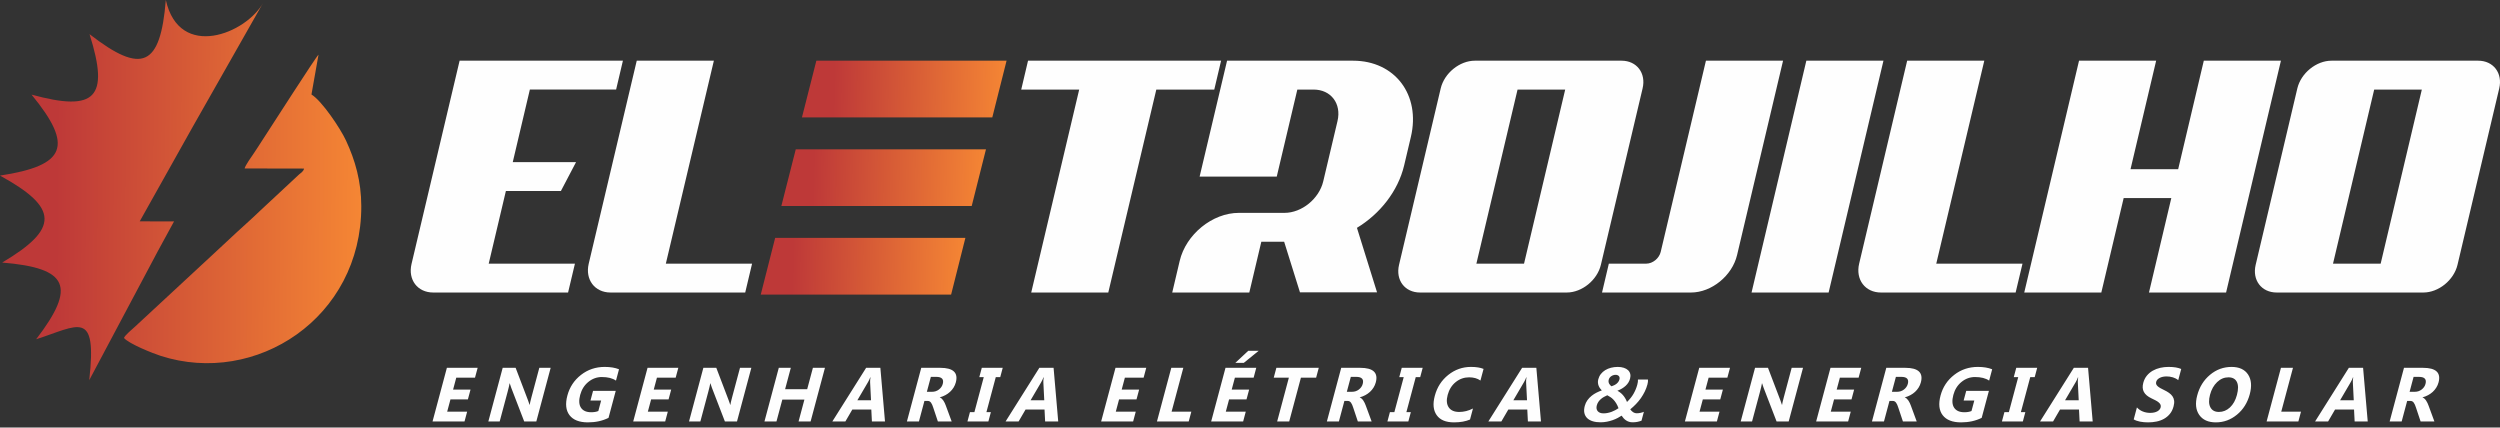
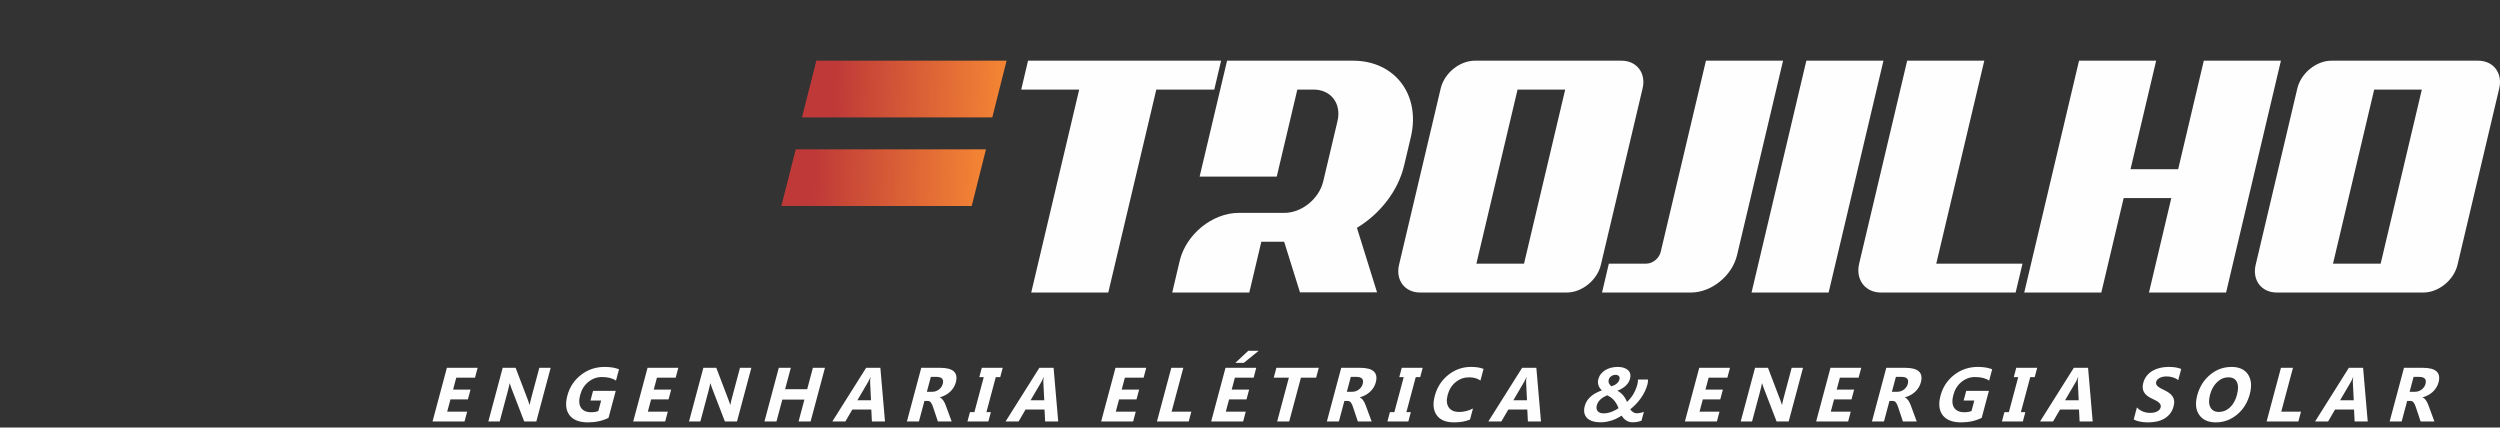
<svg xmlns="http://www.w3.org/2000/svg" width="269" height="46" viewBox="0 0 269 46" fill="none">
  <rect x="0" y="0" width="269" height="46" fill="#333333" stroke="none" />
  <path d="M256.159 28.369H251.032L255.462 9.638H260.589L256.159 28.369ZM266.654 6.531H250.867C249.231 6.531 247.583 7.868 247.193 9.513L242.71 28.494C242.32 30.139 243.331 31.475 244.972 31.475H260.754C262.396 31.475 264.038 30.139 264.428 28.494L268.917 9.513C269.306 7.868 268.291 6.531 266.654 6.531ZM237.129 6.531L234.371 18.207H229.244L232.002 6.531H223.704L217.809 31.475H226.102L228.506 21.314H233.633L231.229 31.475H239.527L245.427 6.531H237.129ZM208.342 28.369L213.51 6.531H205.211L200.043 28.375C199.642 30.086 200.693 31.475 202.394 31.475H216.882L217.621 28.369H208.342ZM194.362 6.531L188.467 31.475H196.76L202.66 6.531H194.362ZM183.559 6.531L178.692 27.104C178.527 27.799 177.83 28.369 177.133 28.369H173.111L172.378 31.475H181.953C184.161 31.475 186.382 29.67 186.908 27.448L191.857 6.531H183.559H183.559ZM163.986 28.369H158.859L163.289 9.638H168.415L163.986 28.369ZM174.481 6.531H158.693C157.057 6.531 155.41 7.868 155.02 9.513L150.537 28.494C150.147 30.139 151.157 31.475 152.799 31.475H168.581C170.223 31.475 171.864 30.139 172.255 28.494L176.743 9.513C177.133 7.868 176.117 6.531 174.481 6.531ZM145.588 6.531H132.032L129.079 19.003H137.378L139.593 9.638H141.347C143.213 9.638 144.359 11.152 143.916 13.023L142.38 19.514C141.937 21.385 140.071 22.905 138.21 22.905H133.296C130.456 22.905 127.609 25.216 126.935 28.073L126.132 31.475H134.425L135.718 26.012H138.175L139.876 31.452H148.169L146.007 24.515C148.464 23.03 150.425 20.583 151.086 17.798L151.807 14.745C152.882 10.208 150.094 6.531 145.588 6.531L145.588 6.531ZM110.616 6.531L109.884 9.638H116.121L110.959 31.475H119.251L124.419 9.638H130.656L131.389 6.531H110.616Z" fill="#FEFEFE" />
-   <path d="M71.644 28.369L76.812 6.531H68.514L63.346 28.375C62.944 30.086 63.995 31.475 65.697 31.475H80.185L80.923 28.369H71.644Z" fill="#FEFEFE" />
-   <path d="M66.293 9.638L67.025 6.531H49.454L44.281 28.399C43.879 30.098 44.924 31.475 46.613 31.475H61.125L61.863 28.369H52.585L54.433 20.554H60.351L61.981 17.447H55.172L57.014 9.632H66.293V9.638L66.293 9.638Z" fill="#FEFEFE" />
-   <path fill-rule="evenodd" clip-rule="evenodd" d="M81.857 31.696H89.832H102.34L103.875 25.598H83.407L81.857 31.696Z" fill="url(#paint0_linear_115_45)" />
  <path fill-rule="evenodd" clip-rule="evenodd" d="M106.091 16.065H85.624L84.074 22.163H92.048H104.556L106.091 16.065Z" fill="url(#paint1_linear_115_45)" />
  <path fill-rule="evenodd" clip-rule="evenodd" d="M108.307 6.531H87.84L86.29 12.629H94.265H106.772L108.307 6.531Z" fill="url(#paint2_linear_115_45)" />
-   <path fill-rule="evenodd" clip-rule="evenodd" d="M3.889 36.504C8.247 30.822 7.358 28.835 0.233 28.251C6.39 24.602 6.311 22.355 0 18.894C7.106 17.807 7.944 15.722 3.395 10.18C10.291 12.075 11.8 10.514 9.634 3.676C15.285 8.058 17.26 7.164 17.842 0C19.311 6.547 26.534 3.583 28.323 0.285L20.704 13.704L15.034 23.816L18.726 23.826L17 26.992L9.602 40.907C10.471 33.202 8.44 35.047 3.889 36.504L3.889 36.504ZM26.323 18.126L32.72 18.138C32.644 18.45 32.397 18.586 32.188 18.764L27.936 22.724C27.181 23.459 26.278 24.253 25.484 24.985C24.608 25.793 23.856 26.49 23.04 27.258L14.516 35.159C14.264 35.395 13.423 36.083 13.34 36.366C13.879 36.995 16.419 38.012 17.297 38.294C27.52 41.581 38.898 34.222 38.875 22.181C38.869 19.494 38.216 17.244 37.228 15.119C36.614 13.799 34.631 10.844 33.513 10.168L34.272 5.884C34.052 6.025 29.096 13.764 28.289 14.994C27.949 15.513 27.644 16.011 27.297 16.515C27.078 16.832 26.386 17.802 26.323 18.126L26.323 18.126Z" fill="url(#paint3_linear_115_45)" />
  <path d="M49.983 45.347H46.542L48.084 39.578H51.394L51.111 40.635H49.095L48.752 41.919H50.628L50.346 42.973H48.47L48.117 44.292H50.265L49.983 45.347H49.983ZM57.709 45.347H56.404L55.008 41.722C54.927 41.51 54.873 41.351 54.848 41.244H54.833C54.799 41.447 54.727 41.759 54.615 42.176L53.767 45.347H52.546L54.089 39.578H55.482L56.82 43.09C56.881 43.249 56.935 43.405 56.982 43.56H56.998C57.012 43.427 57.072 43.162 57.177 42.768L58.03 39.578H59.251L57.709 45.347V45.347ZM65.477 44.961C64.831 45.285 64.091 45.447 63.258 45.447C62.336 45.447 61.677 45.19 61.282 44.677C60.888 44.163 60.81 43.456 61.051 42.555C61.294 41.649 61.782 40.91 62.516 40.339C63.25 39.766 64.101 39.48 65.066 39.48C65.674 39.48 66.188 39.566 66.606 39.734L66.28 40.954C65.906 40.696 65.399 40.568 64.759 40.568C64.222 40.568 63.74 40.743 63.309 41.093C62.877 41.443 62.584 41.91 62.427 42.495C62.269 43.087 62.298 43.546 62.513 43.871C62.729 44.195 63.094 44.357 63.609 44.357C63.919 44.357 64.177 44.313 64.381 44.225L64.682 43.098H63.535L63.812 42.06H66.253L65.477 44.961L65.477 44.961ZM71.576 45.347H68.134L69.676 39.578H72.986L72.703 40.635H70.687L70.344 41.919H72.22L71.939 42.973H70.062L69.709 44.292H71.857L71.576 45.347H71.576ZM79.301 45.347H77.997L76.601 41.722C76.519 41.51 76.465 41.351 76.44 41.244H76.425C76.391 41.447 76.319 41.759 76.207 42.176L75.36 45.347H74.139L75.681 39.578H77.074L78.412 43.09C78.473 43.249 78.527 43.405 78.574 43.56H78.591C78.604 43.427 78.664 43.162 78.77 42.768L79.623 39.578H80.844L79.301 45.347V45.347ZM87.222 45.347H85.926L86.554 42.997H84.178L83.549 45.347H82.256L83.798 39.578H85.092L84.477 41.879H86.853L87.468 39.578H88.764L87.222 45.347ZM95.225 45.347H93.817L93.752 44.063H91.711L90.964 45.347H89.562L93.195 39.578H94.727L95.225 45.347H95.225ZM93.722 43.066L93.624 41.127C93.618 40.981 93.632 40.808 93.666 40.608H93.635C93.576 40.776 93.499 40.944 93.401 41.11L92.254 43.066H93.722ZM102.399 45.347H100.914L100.419 43.863C100.383 43.75 100.345 43.65 100.307 43.56C100.269 43.473 100.228 43.397 100.182 43.334C100.136 43.271 100.084 43.223 100.025 43.188C99.965 43.155 99.896 43.139 99.817 43.139H99.468L98.878 45.347H97.584L99.127 39.578H101.176C102.569 39.578 103.125 40.101 102.846 41.146C102.792 41.348 102.711 41.533 102.604 41.704C102.497 41.874 102.369 42.028 102.221 42.165C102.073 42.301 101.906 42.419 101.721 42.518C101.534 42.618 101.338 42.696 101.127 42.752L101.123 42.768C101.202 42.796 101.272 42.838 101.337 42.898C101.401 42.959 101.459 43.029 101.512 43.11C101.566 43.191 101.614 43.277 101.657 43.37C101.701 43.462 101.738 43.553 101.77 43.642L102.399 45.347L102.399 45.347ZM100.16 40.551L99.731 42.157H100.291C100.568 42.157 100.812 42.076 101.023 41.915C101.238 41.752 101.378 41.549 101.442 41.308C101.577 40.803 101.344 40.551 100.743 40.551H100.16ZM107.893 39.578L107.624 40.583H107.145L106.14 44.342H106.619L106.35 45.347H104.098L104.367 44.342H104.846L105.851 40.583H105.372L105.641 39.578H107.893ZM113.864 45.347H112.456L112.391 44.063H110.351L109.603 45.347H108.202L111.834 39.578H113.366L113.864 45.347H113.864ZM112.362 43.066L112.264 41.127C112.258 40.981 112.271 40.808 112.306 40.608H112.274C112.216 40.776 112.138 40.944 112.04 41.11L110.893 43.066H112.362ZM121.926 45.347H118.484L120.027 39.578H123.336L123.053 40.635H121.037L120.694 41.919H122.571L122.289 42.973H120.412L120.06 44.292H122.208L121.926 45.347H121.926ZM127.906 45.347H124.489L126.031 39.578H127.325L126.064 44.292H128.188L127.906 45.347H127.906ZM133.763 45.347H130.322L131.864 39.578H135.173L134.891 40.635H132.875L132.531 41.919H134.408L134.126 42.973H132.25L131.897 44.292H134.045L133.763 45.347H133.763ZM135.436 37.743L133.836 39.042H132.924L134.312 37.743H135.436H135.436ZM141.616 40.635H139.979L138.719 45.347H137.423L138.683 40.635H137.055L137.337 39.578H141.899L141.616 40.635H141.616ZM147.586 45.347H146.102L145.607 43.863C145.57 43.75 145.533 43.65 145.495 43.56C145.457 43.473 145.416 43.397 145.37 43.334C145.324 43.271 145.271 43.223 145.212 43.188C145.153 43.155 145.084 43.139 145.004 43.139H144.656L144.066 45.347H142.772L144.315 39.578H146.363C147.756 39.578 148.313 40.101 148.034 41.146C147.98 41.348 147.899 41.533 147.792 41.704C147.685 41.874 147.557 42.028 147.409 42.165C147.26 42.301 147.093 42.419 146.909 42.518C146.722 42.618 146.525 42.696 146.315 42.752L146.311 42.768C146.389 42.796 146.46 42.838 146.524 42.898C146.589 42.959 146.647 43.029 146.7 43.11C146.754 43.191 146.801 43.277 146.845 43.37C146.889 43.462 146.926 43.553 146.958 43.642L147.587 45.347L147.586 45.347ZM145.348 40.551L144.919 42.157H145.478C145.756 42.157 146 42.076 146.211 41.915C146.425 41.752 146.566 41.549 146.63 41.308C146.765 40.803 146.532 40.551 145.931 40.551H145.348ZM153.081 39.578L152.812 40.583H152.333L151.328 44.342H151.807L151.538 45.347H149.286L149.555 44.342H150.034L151.039 40.583H150.56L150.828 39.578H153.081ZM158.174 45.142C157.702 45.346 157.127 45.447 156.452 45.447C155.573 45.447 154.95 45.188 154.585 44.667C154.219 44.147 154.153 43.454 154.385 42.587C154.631 41.664 155.114 40.915 155.834 40.341C156.555 39.767 157.368 39.48 158.272 39.48C158.832 39.48 159.285 39.552 159.631 39.695L159.296 40.946C158.974 40.715 158.568 40.6 158.076 40.6C157.538 40.6 157.057 40.77 156.635 41.111C156.214 41.451 155.925 41.913 155.769 42.495C155.62 43.053 155.657 43.498 155.881 43.829C156.104 44.16 156.48 44.326 157.009 44.326C157.513 44.326 158.007 44.202 158.491 43.955L158.174 45.143L158.174 45.142ZM165.81 45.347H164.401L164.336 44.063H162.296L161.548 45.347H160.147L163.779 39.578H165.311L165.809 45.347H165.81ZM164.307 43.066L164.209 41.127C164.203 40.981 164.217 40.808 164.251 40.608H164.22C164.161 40.776 164.083 40.944 163.985 41.11L162.838 43.066H164.307ZM175.667 45.439C175.526 45.439 175.396 45.421 175.281 45.383C175.163 45.346 175.057 45.295 174.961 45.23C174.865 45.166 174.777 45.09 174.699 45.003C174.621 44.916 174.551 44.822 174.485 44.724C174.366 44.803 174.225 44.887 174.062 44.974C173.902 45.059 173.724 45.136 173.531 45.204C173.338 45.273 173.13 45.329 172.908 45.373C172.686 45.417 172.455 45.439 172.214 45.439C171.901 45.439 171.623 45.402 171.377 45.327C171.132 45.252 170.934 45.14 170.781 44.991C170.628 44.842 170.527 44.658 170.478 44.438C170.429 44.218 170.444 43.963 170.522 43.673C170.583 43.445 170.678 43.242 170.806 43.063C170.936 42.885 171.083 42.73 171.25 42.595C171.417 42.46 171.595 42.345 171.786 42.249C171.977 42.153 172.167 42.072 172.355 42.007C172.29 41.943 172.227 41.869 172.164 41.785C172.104 41.7 172.053 41.607 172.013 41.507C171.973 41.406 171.948 41.297 171.938 41.179C171.929 41.061 171.942 40.936 171.977 40.804C172.034 40.593 172.126 40.404 172.255 40.241C172.384 40.078 172.54 39.939 172.725 39.826C172.908 39.714 173.114 39.629 173.342 39.569C173.573 39.511 173.816 39.48 174.071 39.48C174.317 39.48 174.532 39.512 174.721 39.574C174.908 39.635 175.061 39.72 175.178 39.831C175.295 39.94 175.372 40.074 175.412 40.227C175.451 40.381 175.445 40.551 175.396 40.737C175.317 41.033 175.159 41.292 174.922 41.511C174.687 41.73 174.389 41.907 174.03 42.044C174.143 42.103 174.247 42.169 174.344 42.245C174.441 42.32 174.533 42.405 174.619 42.503C174.705 42.599 174.785 42.709 174.859 42.83C174.935 42.952 175.003 43.092 175.064 43.252C175.356 42.974 175.592 42.68 175.77 42.368C175.948 42.055 176.082 41.73 176.173 41.392C176.2 41.29 176.22 41.193 176.234 41.098C176.246 41.005 176.251 40.916 176.244 40.837H177.322C177.328 40.922 177.327 41.006 177.318 41.086C177.31 41.167 177.292 41.261 177.263 41.371C177.193 41.632 177.098 41.885 176.977 42.132C176.857 42.379 176.717 42.615 176.558 42.841C176.399 43.066 176.223 43.279 176.028 43.481C175.835 43.681 175.631 43.869 175.416 44.044C175.51 44.18 175.616 44.285 175.736 44.359C175.854 44.432 175.975 44.469 176.098 44.469C176.227 44.469 176.36 44.456 176.501 44.428C176.643 44.399 176.77 44.359 176.881 44.309L176.625 45.266C176.464 45.325 176.307 45.369 176.156 45.398C176.007 45.425 175.843 45.439 175.667 45.439V45.439ZM172.535 44.478C172.693 44.478 172.844 44.463 172.992 44.431C173.138 44.401 173.28 44.36 173.417 44.309C173.553 44.258 173.682 44.199 173.805 44.132C173.93 44.065 174.044 43.996 174.152 43.923C174.073 43.709 173.988 43.526 173.893 43.378C173.799 43.229 173.702 43.101 173.599 42.996C173.497 42.889 173.391 42.799 173.28 42.728C173.17 42.655 173.058 42.589 172.944 42.53C172.819 42.584 172.699 42.644 172.582 42.71C172.464 42.775 172.354 42.852 172.254 42.94C172.153 43.026 172.065 43.125 171.989 43.236C171.912 43.347 171.854 43.477 171.815 43.621C171.781 43.75 171.773 43.867 171.79 43.971C171.807 44.075 171.848 44.166 171.912 44.24C171.976 44.316 172.06 44.373 172.165 44.416C172.27 44.457 172.393 44.478 172.535 44.478H172.535ZM174.253 40.825C174.273 40.746 174.277 40.678 174.263 40.616C174.251 40.554 174.225 40.502 174.185 40.461C174.145 40.42 174.096 40.387 174.038 40.365C173.982 40.341 173.916 40.331 173.844 40.331C173.756 40.331 173.673 40.343 173.592 40.37C173.511 40.396 173.437 40.433 173.37 40.479C173.303 40.524 173.246 40.579 173.2 40.642C173.154 40.705 173.122 40.773 173.102 40.846C173.063 40.995 173.072 41.134 173.131 41.259C173.192 41.385 173.281 41.487 173.398 41.565C173.495 41.533 173.589 41.495 173.678 41.452C173.768 41.41 173.852 41.359 173.928 41.3C174.003 41.241 174.069 41.172 174.126 41.094C174.182 41.017 174.226 40.927 174.253 40.825H174.253ZM184.738 45.347H181.296L182.838 39.578H186.148L185.865 40.635H183.849L183.506 41.919H185.382L185.101 42.973H183.224L182.871 44.292H185.019L184.738 45.347H184.738ZM192.463 45.347H191.159L189.763 41.722C189.681 41.51 189.627 41.351 189.602 41.244H189.587C189.553 41.447 189.481 41.759 189.37 42.176L188.522 45.347H187.301L188.843 39.578H190.236L191.574 43.09C191.635 43.249 191.689 43.405 191.736 43.56H191.753C191.766 43.427 191.826 43.162 191.932 42.768L192.784 39.578H194.005L192.463 45.347V45.347ZM198.86 45.347H195.418L196.96 39.578H200.27L199.987 40.635H197.971L197.628 41.919H199.504L199.223 42.973H197.346L196.993 44.292H199.141L198.86 45.347H198.86ZM206.237 45.347H204.753L204.258 43.863C204.221 43.75 204.183 43.65 204.146 43.56C204.108 43.473 204.067 43.397 204.021 43.334C203.975 43.271 203.922 43.223 203.863 43.188C203.804 43.155 203.734 43.139 203.655 43.139H203.307L202.716 45.347H201.423L202.965 39.578H205.014C206.407 39.578 206.964 40.101 206.684 41.146C206.63 41.348 206.549 41.533 206.442 41.704C206.335 41.874 206.208 42.028 206.059 42.165C205.911 42.301 205.744 42.419 205.559 42.518C205.373 42.618 205.176 42.696 204.966 42.752L204.961 42.768C205.04 42.796 205.111 42.838 205.175 42.898C205.239 42.959 205.297 43.029 205.351 43.11C205.404 43.191 205.452 43.277 205.496 43.37C205.539 43.462 205.577 43.553 205.609 43.642L206.237 45.347L206.237 45.347ZM203.998 40.551L203.569 42.157H204.129C204.406 42.157 204.651 42.076 204.862 41.915C205.076 41.752 205.216 41.549 205.281 41.308C205.416 40.803 205.183 40.551 204.582 40.551H203.998ZM213.23 44.961C212.583 45.285 211.844 45.447 211.011 45.447C210.089 45.447 209.429 45.19 209.034 44.677C208.64 44.163 208.563 43.456 208.804 42.555C209.046 41.649 209.534 40.91 210.269 40.339C211.002 39.766 211.853 39.48 212.819 39.48C213.426 39.48 213.94 39.566 214.358 39.734L214.032 40.954C213.659 40.696 213.152 40.568 212.511 40.568C211.975 40.568 211.492 40.743 211.061 41.093C210.629 41.443 210.336 41.91 210.18 42.495C210.022 43.087 210.051 43.546 210.265 43.871C210.482 44.195 210.847 44.357 211.362 44.357C211.672 44.357 211.93 44.313 212.133 44.225L212.435 43.098H211.287L211.565 42.06H214.005L213.23 44.961L213.23 44.961ZM219.201 39.578L218.933 40.583H218.454L217.448 44.342H217.928L217.659 45.347H215.407L215.676 44.342H216.155L217.16 40.583H216.68L216.949 39.578H219.201ZM225.173 45.347H223.765L223.7 44.063H221.66L220.912 45.347H219.511L223.143 39.578H224.675L225.173 45.347H225.173ZM223.67 43.066L223.573 41.127C223.566 40.981 223.58 40.808 223.614 40.608H223.583C223.524 40.777 223.447 40.944 223.349 41.11L222.202 43.066H223.67ZM229.588 45.126L229.933 43.838C230.113 44.035 230.326 44.181 230.572 44.279C230.817 44.376 231.078 44.426 231.356 44.426C231.52 44.426 231.666 44.41 231.794 44.382C231.923 44.352 232.035 44.312 232.131 44.258C232.227 44.206 232.303 44.144 232.362 44.074C232.422 44.002 232.462 43.926 232.484 43.842C232.514 43.729 232.51 43.629 232.469 43.541C232.429 43.452 232.363 43.37 232.272 43.295C232.182 43.22 232.07 43.147 231.936 43.078C231.803 43.008 231.658 42.937 231.502 42.864C231.103 42.677 230.83 42.448 230.683 42.176C230.536 41.905 230.514 41.579 230.616 41.195C230.696 40.894 230.824 40.636 231.002 40.421C231.18 40.204 231.391 40.027 231.635 39.887C231.88 39.748 232.146 39.645 232.436 39.579C232.725 39.513 233.022 39.48 233.327 39.48C233.626 39.48 233.886 39.499 234.107 39.535C234.327 39.571 234.525 39.627 234.7 39.702L234.378 40.905C234.299 40.838 234.211 40.779 234.112 40.728C234.012 40.677 233.906 40.635 233.795 40.6C233.685 40.567 233.571 40.543 233.457 40.526C233.342 40.511 233.232 40.503 233.126 40.503C232.978 40.503 232.842 40.517 232.714 40.544C232.587 40.573 232.475 40.613 232.378 40.664C232.282 40.714 232.202 40.775 232.136 40.846C232.072 40.918 232.029 40.997 232.006 41.085C231.979 41.183 231.981 41.269 232.011 41.345C232.041 41.422 232.094 41.495 232.17 41.563C232.245 41.63 232.34 41.698 232.457 41.764C232.571 41.83 232.705 41.897 232.854 41.967C233.058 42.063 233.235 42.166 233.389 42.275C233.543 42.383 233.667 42.507 233.761 42.643C233.855 42.78 233.913 42.937 233.936 43.112C233.959 43.287 233.938 43.492 233.876 43.725C233.79 44.048 233.658 44.317 233.477 44.537C233.297 44.755 233.086 44.932 232.841 45.067C232.597 45.203 232.329 45.3 232.038 45.359C231.745 45.418 231.446 45.447 231.139 45.447C230.824 45.447 230.533 45.421 230.263 45.368C229.993 45.314 229.767 45.233 229.588 45.126V45.126ZM238.428 45.447C237.606 45.447 237.009 45.178 236.635 44.642C236.261 44.103 236.191 43.403 236.422 42.539C236.665 41.627 237.125 40.89 237.801 40.327C238.477 39.764 239.248 39.481 240.115 39.481C240.935 39.481 241.525 39.751 241.886 40.29C242.247 40.829 242.31 41.541 242.074 42.422C241.832 43.329 241.374 44.061 240.701 44.615C240.03 45.17 239.271 45.447 238.428 45.447ZM239.78 40.6C239.327 40.6 238.921 40.77 238.563 41.113C238.205 41.455 237.951 41.907 237.8 42.47C237.647 43.041 237.661 43.493 237.837 43.827C238.015 44.159 238.32 44.325 238.752 44.325C239.198 44.325 239.594 44.163 239.943 43.841C240.29 43.517 240.541 43.069 240.694 42.495C240.854 41.896 240.852 41.431 240.688 41.098C240.523 40.766 240.22 40.6 239.78 40.6H239.78ZM247.305 45.347H243.888L245.43 39.578H246.724L245.463 44.293H247.587L247.305 45.347H247.305ZM254.767 45.347H253.359L253.294 44.063H251.253L250.506 45.347H249.105L252.736 39.578H254.269L254.767 45.347H254.767ZM253.264 43.066L253.166 41.127C253.16 40.981 253.174 40.808 253.208 40.608H253.177C253.118 40.777 253.041 40.944 252.943 41.11L251.796 43.066H253.264ZM261.941 45.347H260.456L259.961 43.863C259.925 43.75 259.887 43.65 259.85 43.56C259.812 43.473 259.771 43.397 259.725 43.334C259.679 43.271 259.626 43.223 259.567 43.188C259.507 43.156 259.438 43.139 259.359 43.139H259.011L258.42 45.347H257.127L258.669 39.578H260.718C262.111 39.578 262.667 40.101 262.388 41.146C262.334 41.348 262.253 41.534 262.146 41.704C262.039 41.874 261.912 42.028 261.763 42.166C261.615 42.301 261.448 42.419 261.263 42.518C261.076 42.618 260.88 42.696 260.67 42.752L260.665 42.768C260.744 42.796 260.814 42.838 260.879 42.899C260.943 42.959 261.001 43.029 261.054 43.11C261.108 43.191 261.156 43.278 261.2 43.37C261.243 43.462 261.28 43.553 261.312 43.642L261.941 45.348L261.941 45.347ZM259.702 40.552L259.273 42.157H259.833C260.11 42.157 260.355 42.076 260.565 41.915C260.78 41.752 260.92 41.549 260.984 41.308C261.119 40.803 260.886 40.552 260.285 40.552H259.702Z" fill="#FEFEFE" />
  <defs>
    <linearGradient id="paint0_linear_115_45" x1="85.282" y1="28.417" x2="103.872" y2="28.845" gradientUnits="userSpaceOnUse">
      <stop stop-color="#BE3938" />
      <stop offset="1" stop-color="#F58634" />
    </linearGradient>
    <linearGradient id="paint1_linear_115_45" x1="87.499" y1="18.883" x2="106.088" y2="19.311" gradientUnits="userSpaceOnUse">
      <stop stop-color="#BE3938" />
      <stop offset="1" stop-color="#F58634" />
    </linearGradient>
    <linearGradient id="paint2_linear_115_45" x1="89.715" y1="9.35" x2="108.304" y2="9.778" gradientUnits="userSpaceOnUse">
      <stop stop-color="#BE3938" />
      <stop offset="1" stop-color="#F58634" />
    </linearGradient>
    <linearGradient id="paint3_linear_115_45" x1="6.047" y1="18.908" x2="38.886" y2="19.107" gradientUnits="userSpaceOnUse">
      <stop stop-color="#BE3938" />
      <stop offset="1" stop-color="#F58634" />
    </linearGradient>
  </defs>
</svg>